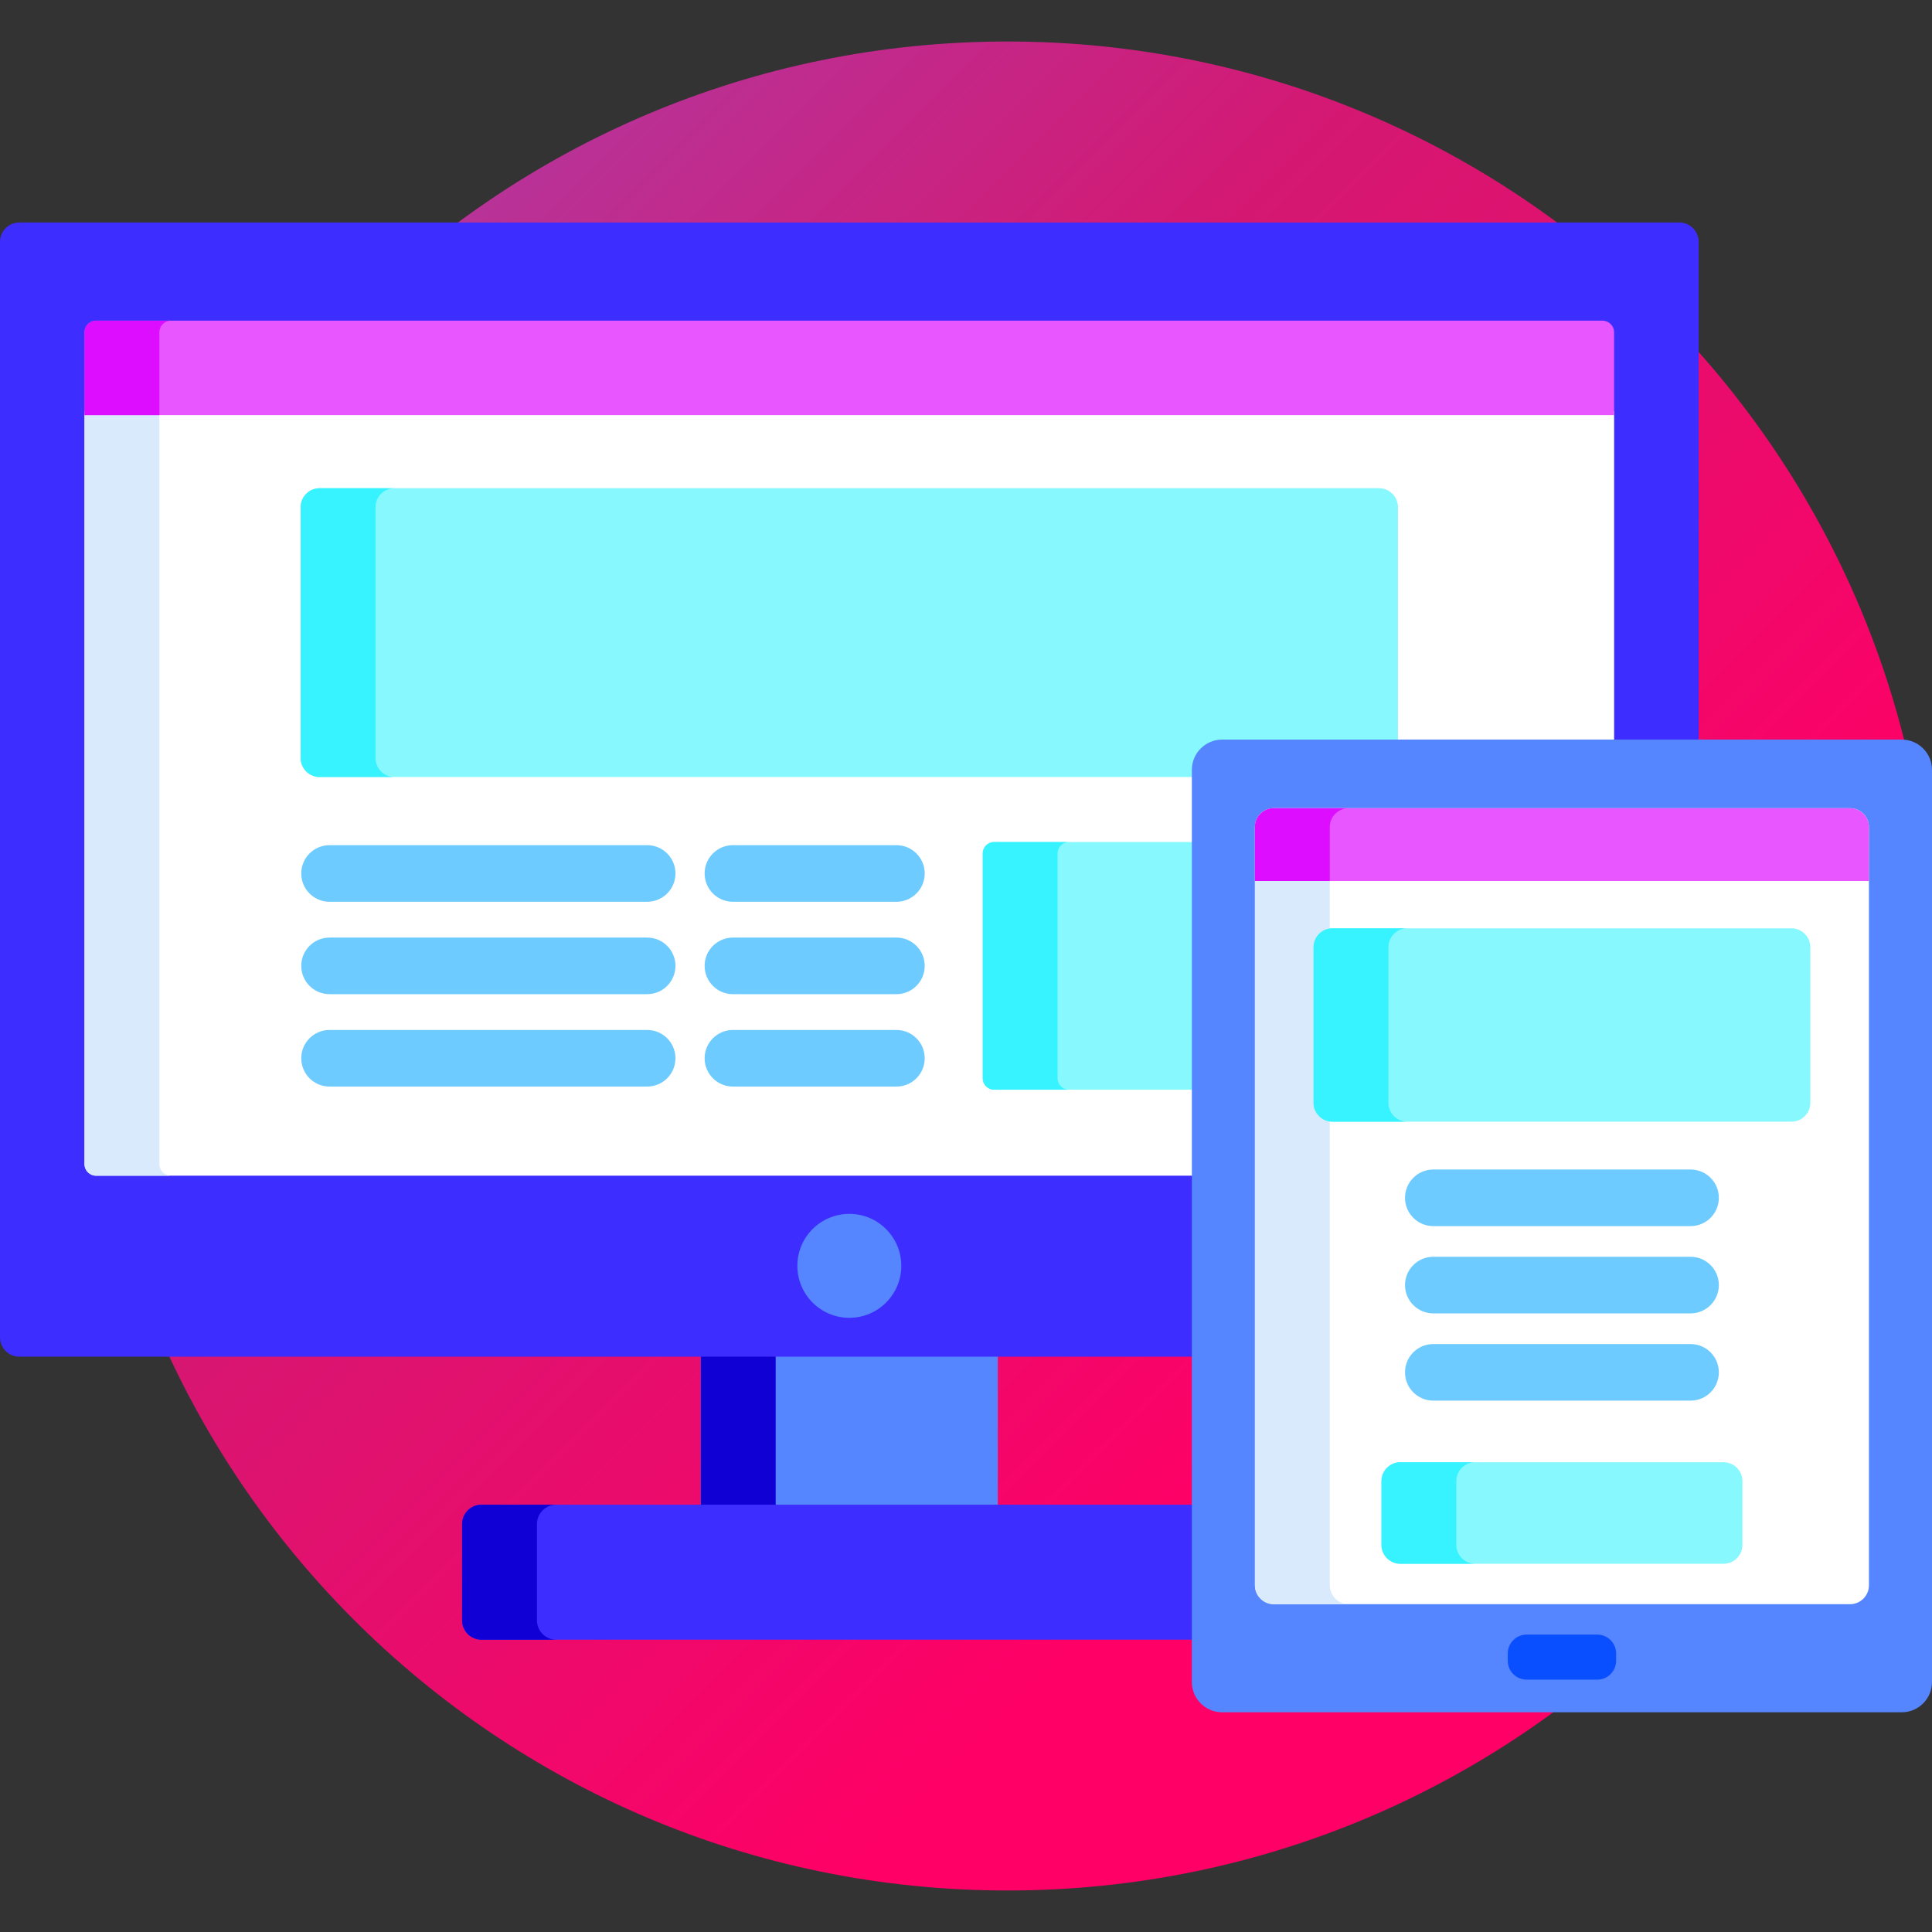
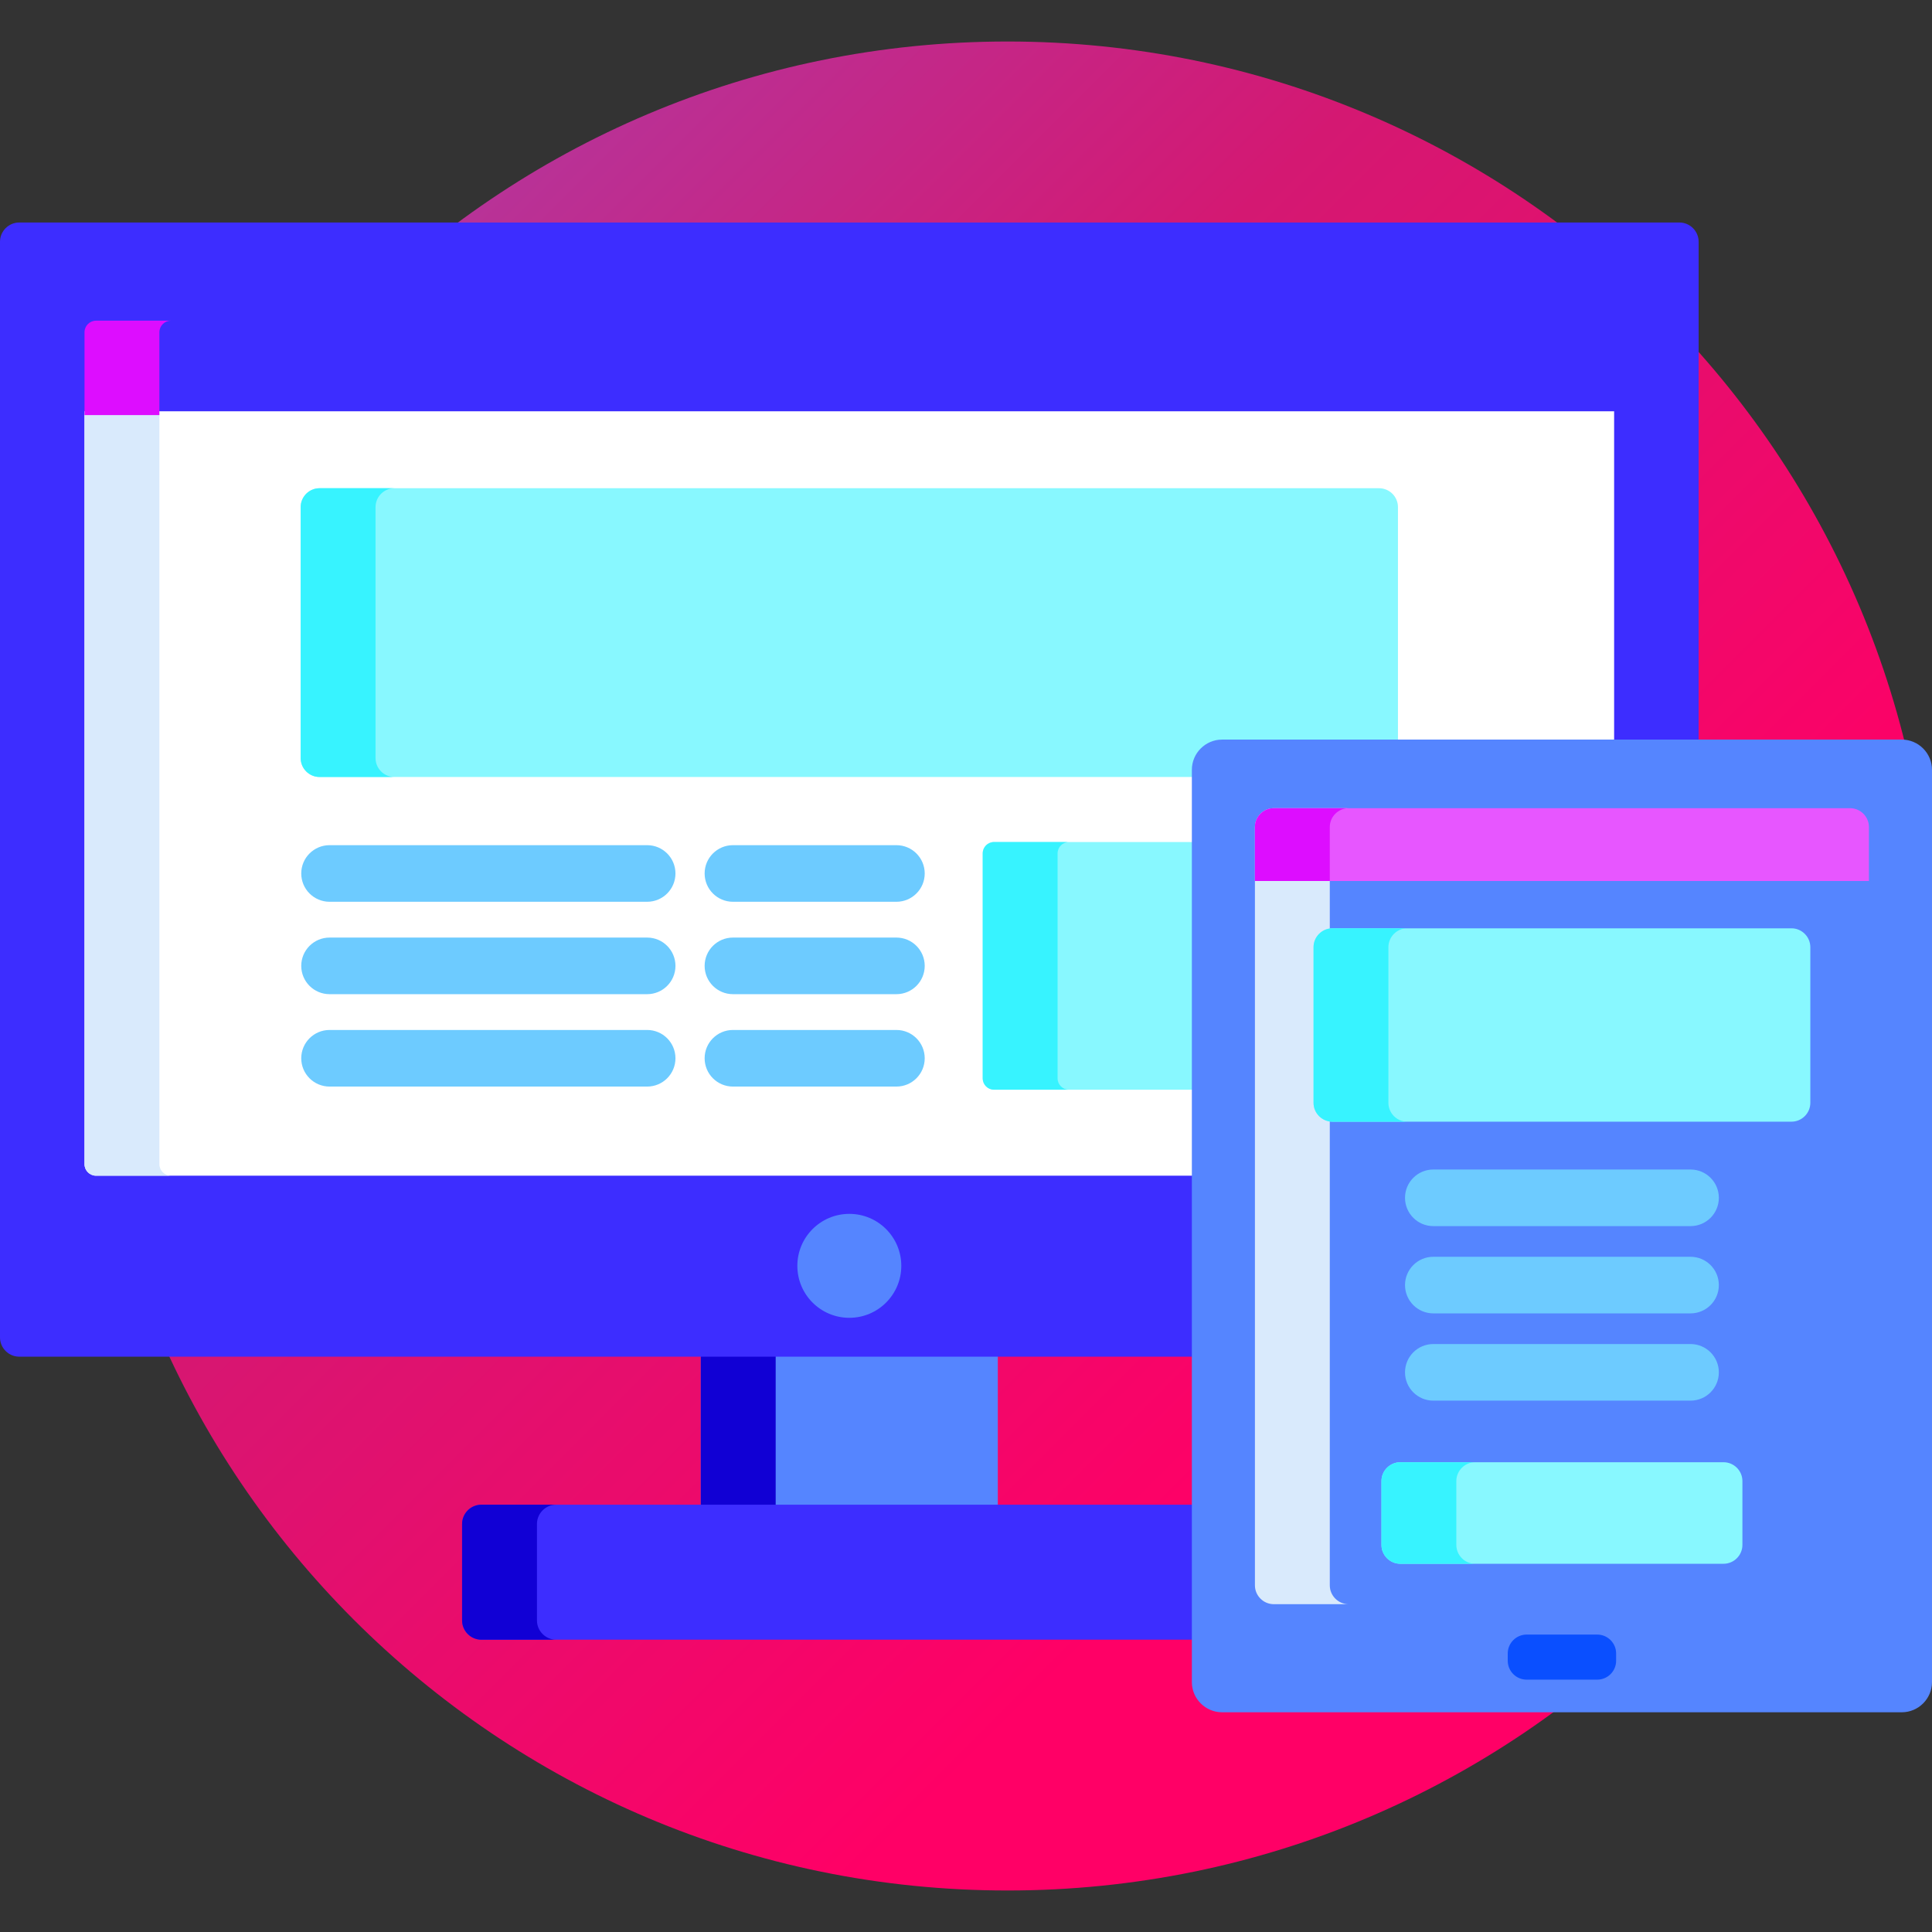
<svg xmlns="http://www.w3.org/2000/svg" width="512" height="512" viewBox="0 0 512 512" fill="none">
  <rect x="0" y="0" width="512" height="512" fill="#333333" stroke="none" />
  <g clip-path="url(#clip0)">
    <path d="M267 501C402.31 501 512 391.31 512 256C512 120.69 402.31 11 267 11C131.69 11 22 120.69 22 256C22 391.31 131.69 501 267 501Z" fill="url(#paint0_linear)" />
    <path d="M264.43 358.53H185.72V399.76H264.43V358.53Z" fill="#5585FF" />
    <path d="M205.562 359H185.72V400.23H205.562V359Z" fill="#1100D4" />
    <path d="M316.856 398.763H127.56C124.754 398.763 122.459 401.059 122.459 403.865V429.436C122.459 432.242 124.755 434.538 127.56 434.538H316.856V398.763Z" fill="#3D2DFF" />
    <path d="M142.301 429.435V403.864C142.301 401.058 144.597 398.762 147.403 398.762H127.56C124.754 398.762 122.459 401.058 122.459 403.864V429.435C122.459 432.241 124.755 434.537 127.56 434.537H147.402C144.597 434.537 142.301 432.241 142.301 429.435Z" fill="#1100D5" />
    <path d="M445.054 58.964H5.102C2.296 58.964 0 61.26 0 64.066V354.43C0 357.237 2.296 359.532 5.102 359.532H316.856V206.768C316.856 202.909 319.996 199.768 323.856 199.768H450.156V64.066C450.156 61.26 447.86 58.964 445.054 58.964Z" fill="#3D2DFF" />
    <path d="M22.396 308.514C22.396 310.198 23.773 311.574 25.457 311.574H316.856V206.768C316.856 202.909 319.996 199.768 323.856 199.768H427.76V108.998H22.396V308.514Z" fill="white" />
    <path d="M42.239 308.514V108.998H22.396V308.514C22.396 310.198 23.773 311.574 25.457 311.574H45.3C43.616 311.574 42.239 310.197 42.239 308.514Z" fill="#D9EAFC" />
    <path d="M225.08 349.234C232.687 349.234 238.854 343.067 238.854 335.46C238.854 327.853 232.687 321.686 225.08 321.686C217.473 321.686 211.306 327.853 211.306 335.46C211.306 343.067 217.473 349.234 225.08 349.234Z" fill="#5585FF" />
    <path d="M316.856 223.146H263.432C261.782 223.146 260.432 224.496 260.432 226.146V285.785C260.432 287.435 261.782 288.785 263.432 288.785H316.856V223.146Z" fill="#88F8FF" />
    <path d="M280.274 285.785V226.146C280.274 224.496 281.624 223.146 283.274 223.146H263.432C261.782 223.146 260.432 224.496 260.432 226.146V285.785C260.432 287.435 261.782 288.785 263.432 288.785H283.274C281.624 288.785 280.274 287.435 280.274 285.785Z" fill="#37F3FF" />
    <path d="M323.856 199.768H370.474V134.386C370.474 131.636 368.224 129.386 365.474 129.386H84.682C81.932 129.386 79.682 131.636 79.682 134.386V200.911C79.682 203.661 81.932 205.911 84.682 205.911H316.915C317.339 202.455 320.288 199.768 323.856 199.768Z" fill="#88F8FF" />
    <path d="M99.524 200.91V134.385C99.524 131.635 101.774 129.385 104.524 129.385H84.682C81.932 129.385 79.682 131.635 79.682 134.385V200.91C79.682 203.66 81.932 205.91 84.682 205.91H104.524C101.774 205.91 99.524 203.66 99.524 200.91Z" fill="#37F3FF" />
-     <path d="M424.699 84.983H25.457C23.773 84.983 22.396 86.36 22.396 88.045V109.998H427.76V88.045C427.76 86.36 426.382 84.983 424.699 84.983Z" fill="#E756FF" />
    <path d="M45.3 84.983H25.457C23.773 84.983 22.396 86.36 22.396 88.045V109.998H42.238V88.045C42.239 86.36 43.616 84.983 45.3 84.983Z" fill="#DD0DFF" />
    <path d="M171.504 238.979H87.334C83.192 238.979 79.834 235.622 79.834 231.479C79.834 227.336 83.192 223.979 87.334 223.979H171.504C175.646 223.979 179.004 227.336 179.004 231.479C179.004 235.622 175.646 238.979 171.504 238.979Z" fill="#6DCBFF" />
    <path d="M171.504 263.466H87.334C83.192 263.466 79.834 260.109 79.834 255.966C79.834 251.823 83.192 248.466 87.334 248.466H171.504C175.646 248.466 179.004 251.823 179.004 255.966C179.004 260.108 175.646 263.466 171.504 263.466Z" fill="#6DCBFF" />
    <path d="M171.504 287.953H87.334C83.192 287.953 79.834 284.596 79.834 280.453C79.834 276.31 83.192 272.953 87.334 272.953H171.504C175.646 272.953 179.004 276.31 179.004 280.453C179.004 284.596 175.646 287.953 171.504 287.953Z" fill="#6DCBFF" />
    <path d="M237.56 238.979H194.234C190.092 238.979 186.734 235.622 186.734 231.479C186.734 227.336 190.092 223.979 194.234 223.979H237.56C241.702 223.979 245.06 227.336 245.06 231.479C245.06 235.622 241.702 238.979 237.56 238.979Z" fill="#6DCBFF" />
    <path d="M237.56 263.466H194.234C190.092 263.466 186.734 260.109 186.734 255.966C186.734 251.823 190.092 248.466 194.234 248.466H237.56C241.702 248.466 245.06 251.823 245.06 255.966C245.06 260.108 241.702 263.466 237.56 263.466Z" fill="#6DCBFF" />
    <path d="M237.56 287.953H194.234C190.092 287.953 186.734 284.596 186.734 280.453C186.734 276.31 190.092 272.953 194.234 272.953H237.56C241.702 272.953 245.06 276.31 245.06 280.453C245.06 284.596 241.702 287.953 237.56 287.953Z" fill="#6DCBFF" />
    <path d="M504 196C508.4 196 512 199.6 512 204V445.77C512 450.17 508.4 453.77 504 453.77H323.856C319.456 453.77 315.856 450.17 315.856 445.77V204C315.856 199.6 319.456 196 323.856 196H504Z" fill="#5585FF" />
-     <path d="M337.567 425.125C334.817 425.125 332.567 422.875 332.567 420.125V219.18C332.567 216.43 334.817 214.18 337.567 214.18H490.29C493.04 214.18 495.29 216.43 495.29 219.18V420.125C495.29 422.875 493.04 425.125 490.29 425.125H337.567Z" fill="white" />
    <path d="M352.409 420.125V219.18C352.409 216.43 354.659 214.18 357.409 214.18H337.567C334.817 214.18 332.567 216.43 332.567 219.18V420.125C332.567 422.875 334.817 425.125 337.567 425.125H357.409C354.659 425.125 352.409 422.875 352.409 420.125Z" fill="#D9EAFC" />
    <path d="M404.567 445.125C401.817 445.125 399.567 442.875 399.567 440.125V438.18C399.567 435.43 401.817 433.18 404.567 433.18H423.29C426.04 433.18 428.29 435.43 428.29 438.18V440.125C428.29 442.875 426.04 445.125 423.29 445.125H404.567Z" fill="#0A4FFF" />
    <path d="M495.29 233.473V219.18C495.29 216.43 493.04 214.18 490.29 214.18H337.567C334.817 214.18 332.567 216.43 332.567 219.18V233.473H495.29Z" fill="#E756FF" />
    <path d="M357.409 214.18H337.567C334.817 214.18 332.567 216.43 332.567 219.18V233.473H352.409V219.18C352.409 216.43 354.659 214.18 357.409 214.18Z" fill="#DD0DFF" />
    <path d="M448.013 324.933H379.844C375.702 324.933 372.344 321.576 372.344 317.433C372.344 313.29 375.702 309.933 379.844 309.933H448.013C452.155 309.933 455.513 313.29 455.513 317.433C455.513 321.575 452.155 324.933 448.013 324.933Z" fill="#6DCBFF" />
    <path d="M448.013 348.06H379.844C375.702 348.06 372.344 344.703 372.344 340.56C372.344 336.418 375.702 333.06 379.844 333.06H448.013C452.155 333.06 455.513 336.418 455.513 340.56C455.513 344.703 452.155 348.06 448.013 348.06Z" fill="#6DCBFF" />
    <path d="M448.013 371.185H379.844C375.702 371.185 372.344 367.828 372.344 363.685C372.344 359.543 375.702 356.185 379.844 356.185H448.013C452.155 356.185 455.513 359.543 455.513 363.685C455.513 367.828 452.155 371.185 448.013 371.185Z" fill="#6DCBFF" />
    <path d="M479.756 292.257C479.756 295.007 477.506 297.257 474.756 297.257H353.101C350.351 297.257 348.101 295.007 348.101 292.257V251.013C348.101 248.263 350.351 246.013 353.101 246.013H474.756C477.506 246.013 479.756 248.263 479.756 251.013V292.257Z" fill="#88F8FF" />
    <path d="M367.943 292.257V251.013C367.943 248.263 370.193 246.013 372.943 246.013H353.101C350.351 246.013 348.101 248.263 348.101 251.013V292.257C348.101 295.007 350.351 297.257 353.101 297.257H372.943C370.193 297.257 367.943 295.007 367.943 292.257Z" fill="#37F3FF" />
    <path d="M461.757 409.416C461.757 412.166 459.507 414.416 456.757 414.416H371.1C368.35 414.416 366.1 412.166 366.1 409.416V392.506C366.1 389.756 368.35 387.506 371.1 387.506H456.757C459.507 387.506 461.757 389.756 461.757 392.506V409.416Z" fill="#88F8FF" />
    <path d="M385.942 409.416V392.506C385.942 389.756 388.192 387.506 390.942 387.506H371.1C368.35 387.506 366.1 389.756 366.1 392.506V409.416C366.1 412.166 368.35 414.416 371.1 414.416H390.942C388.192 414.416 385.942 412.166 385.942 409.416Z" fill="#37F3FF" />
  </g>
  <defs>
    <linearGradient id="paint0_linear" x1="195.242" y1="-162.242" x2="541.726" y2="184.242" gradientUnits="userSpaceOnUse">
      <stop stop-color="#A445B2" />
      <stop offset="0.51" stop-color="#D41872" />
      <stop offset="1" stop-color="#FF0066" />
    </linearGradient>
    <clipPath id="clip0">
      <rect width="512" height="512" fill="white" />
    </clipPath>
  </defs>
</svg>